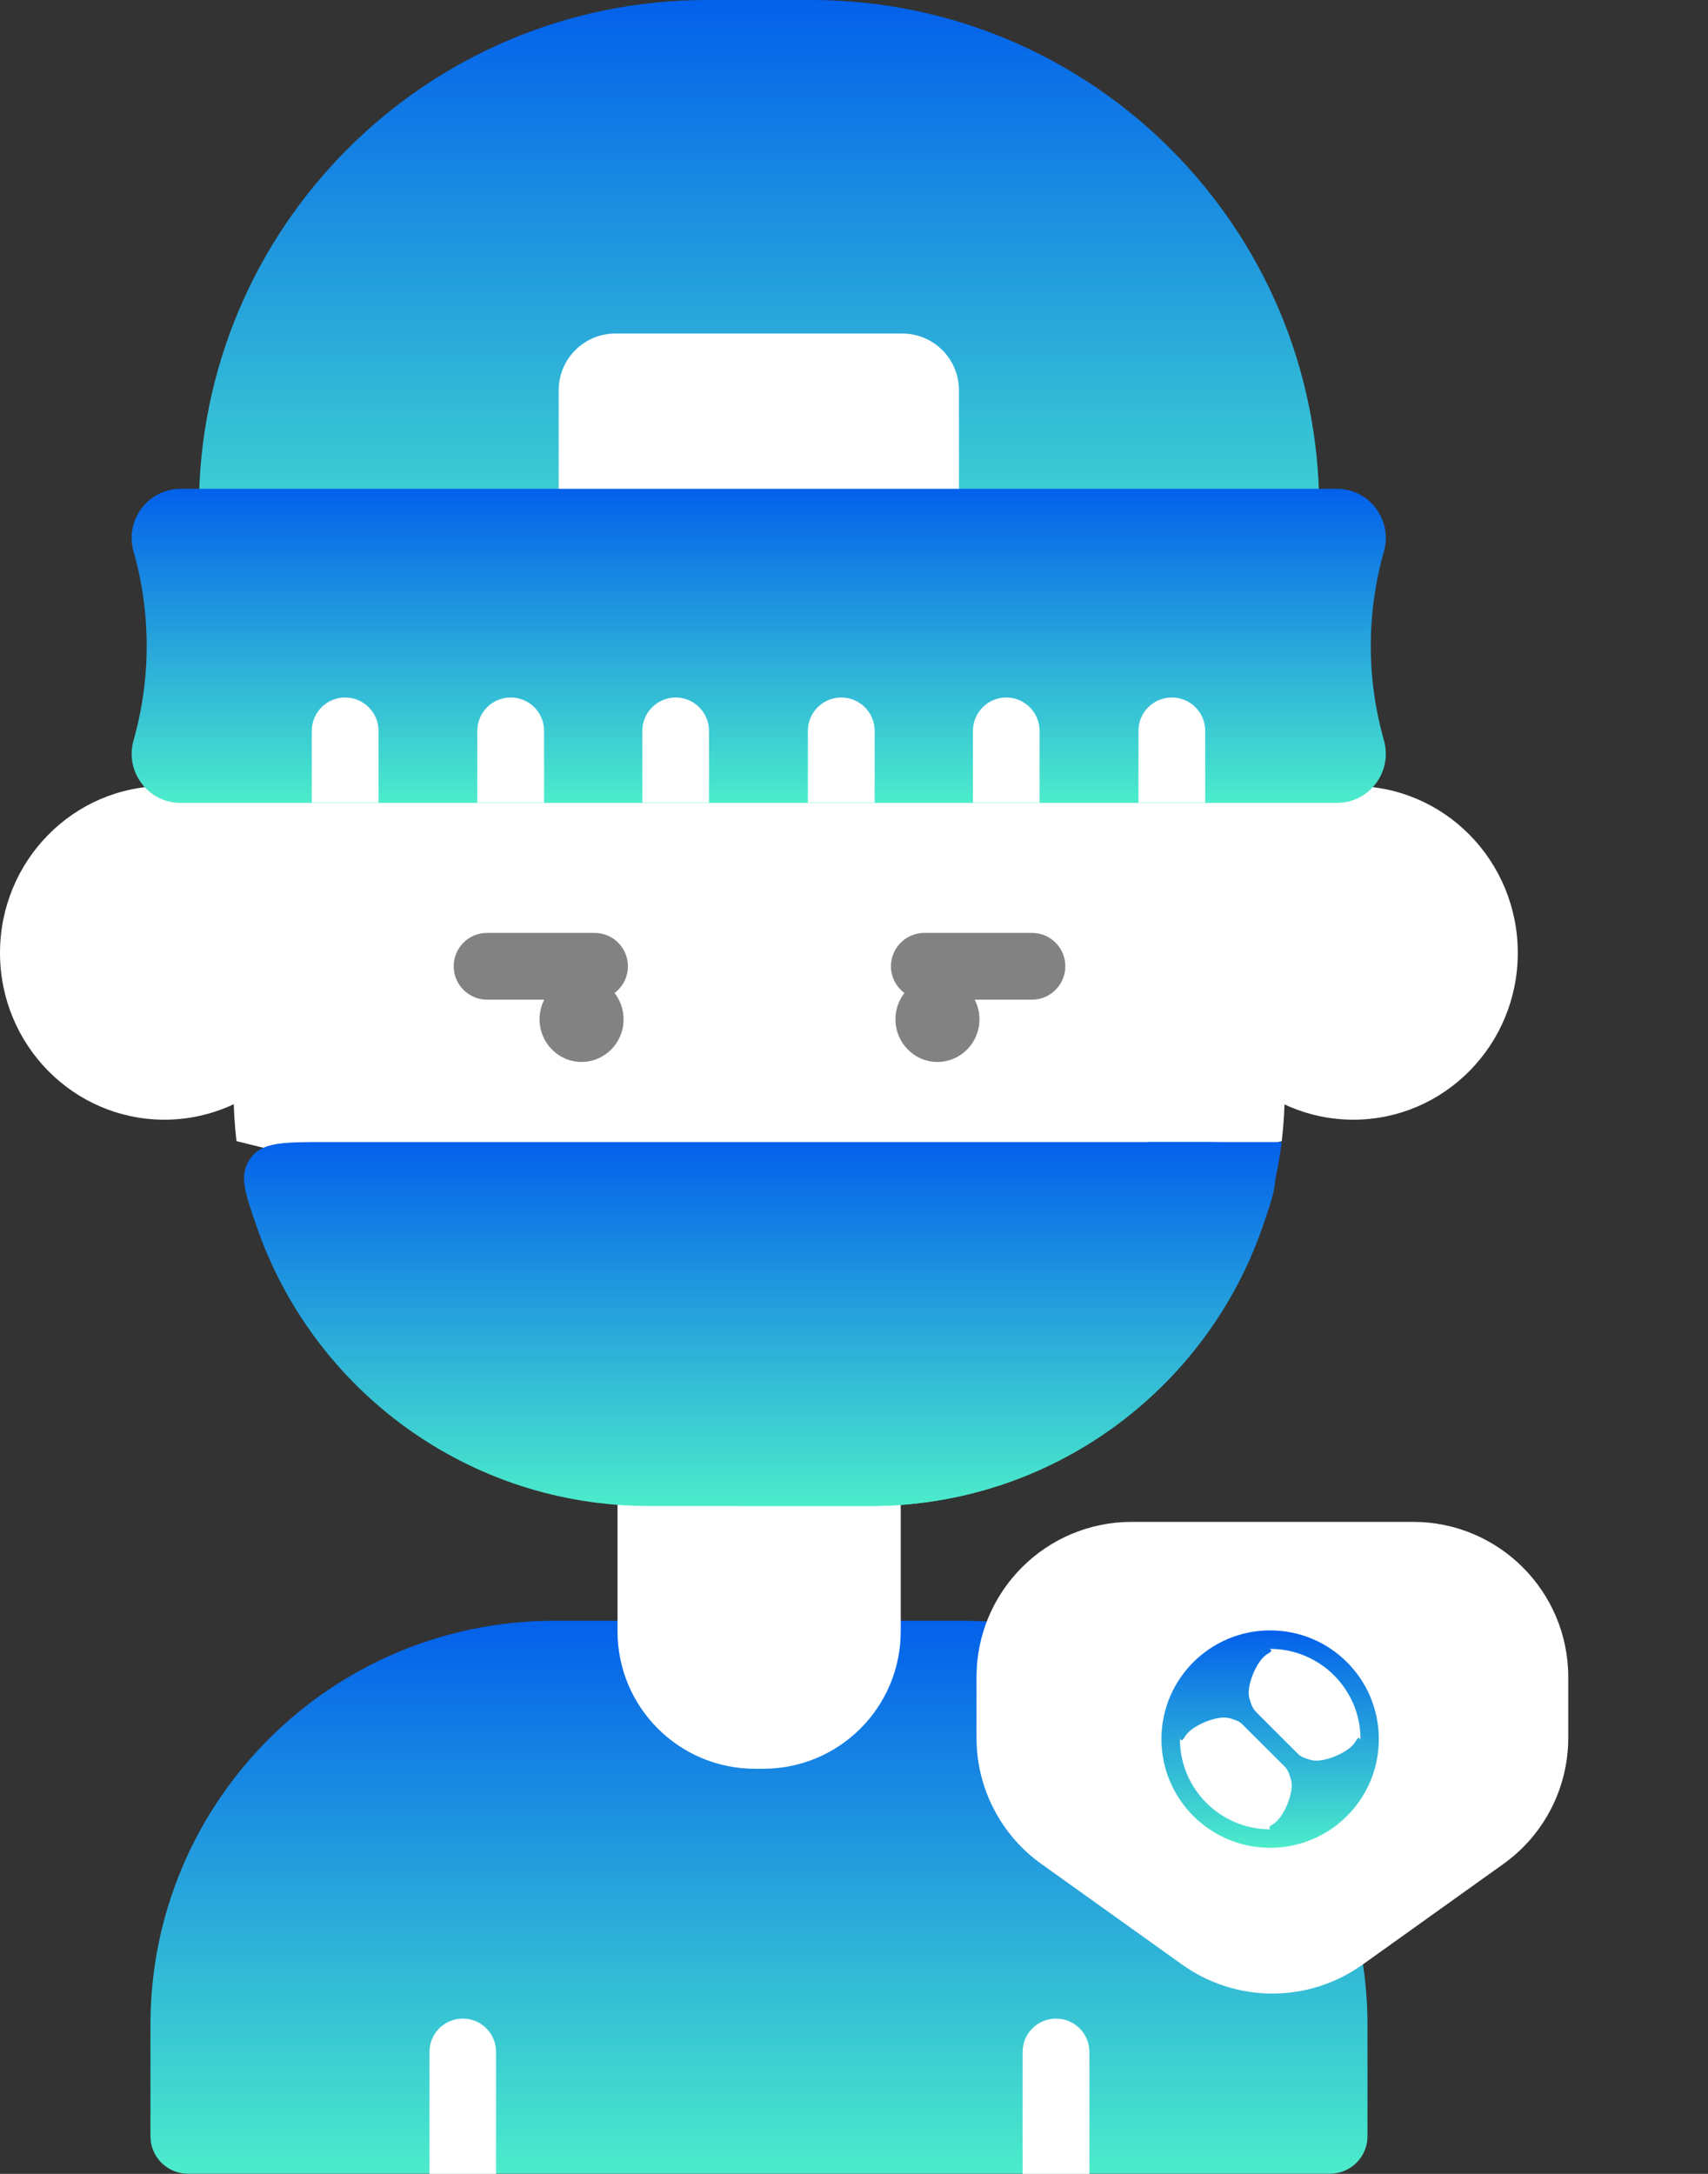
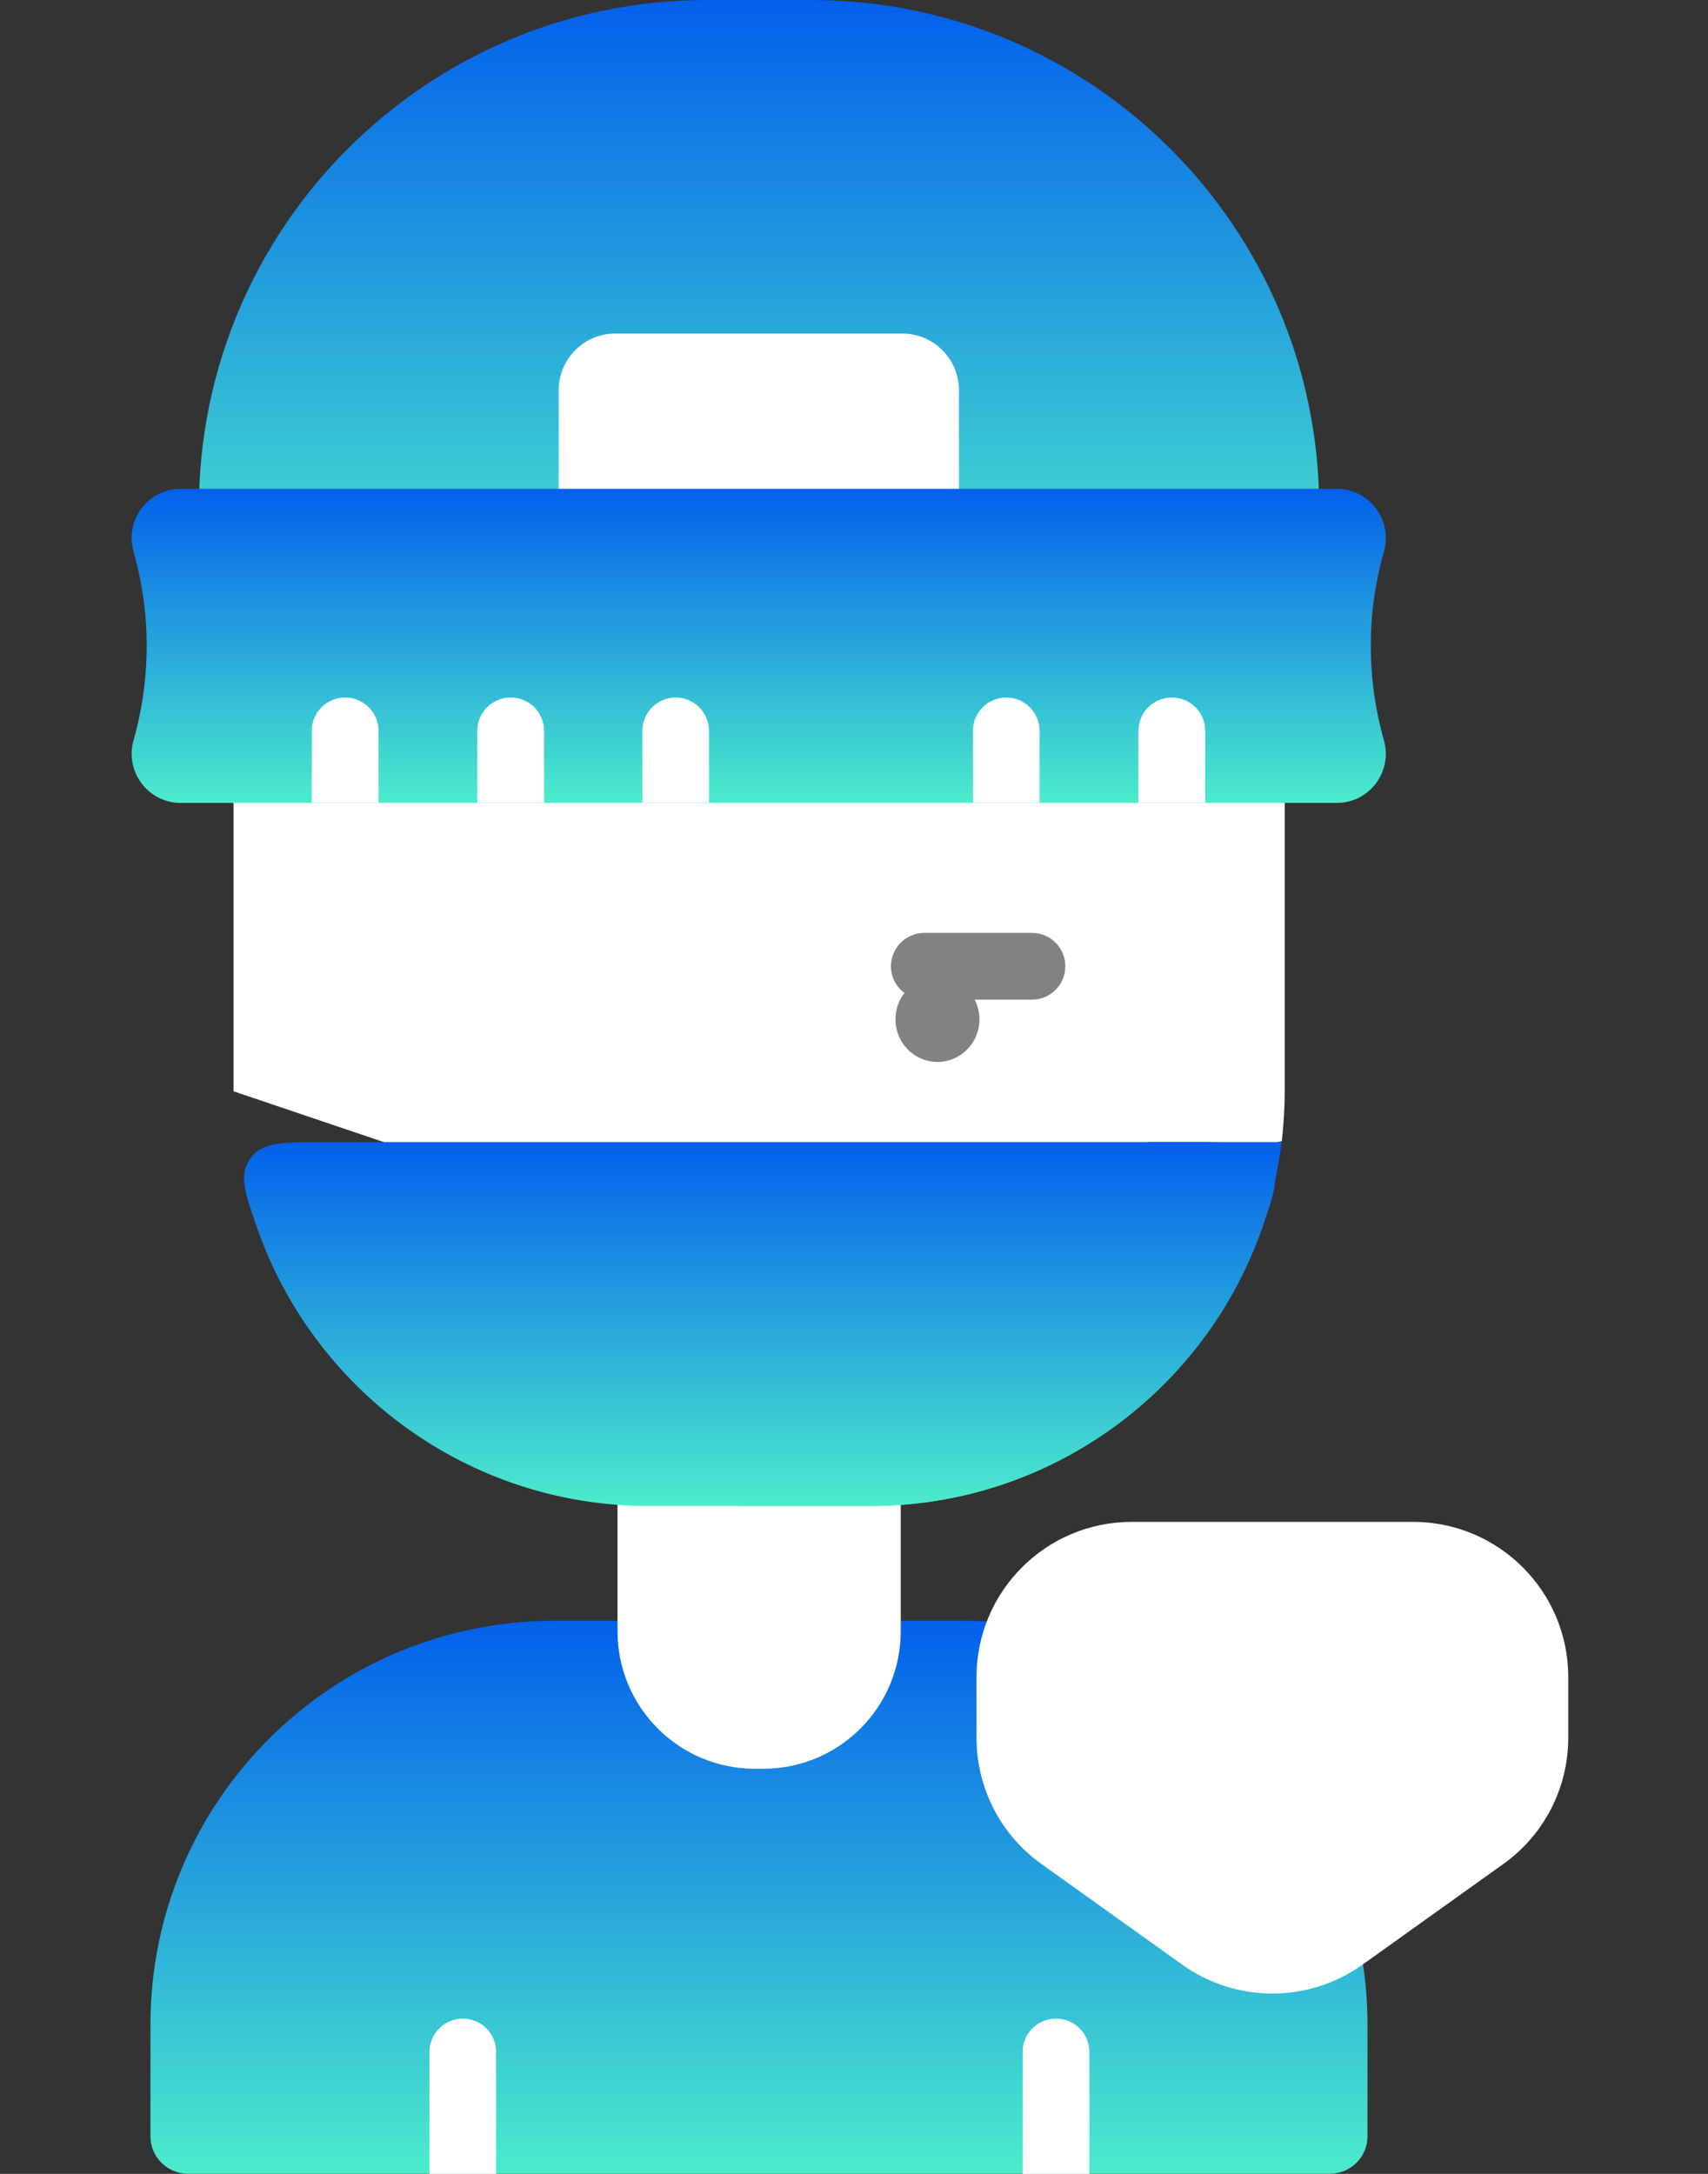
<svg xmlns="http://www.w3.org/2000/svg" width="11" height="14" viewBox="0 0 11 14" fill="none">
  <rect x="0" y="0" width="11" height="14" fill="#333333" stroke="none" />
  <path d="M8.565 13.999H1.21C1.077 13.999 0.969 13.891 0.969 13.758V13.039C0.969 11.602 2.133 10.438 3.57 10.438H6.206C7.642 10.438 8.807 11.602 8.807 13.039V13.758C8.807 13.891 8.699 13.999 8.565 13.999Z" fill="url(#paint0_linear_3026_2902)" />
-   <path d="M8.716 7.211C9.301 7.211 9.775 6.73 9.775 6.137C9.775 5.543 9.301 5.062 8.716 5.062C8.131 5.062 7.656 5.543 7.656 6.137C7.656 6.73 8.131 7.211 8.716 7.211Z" fill="white" />
-   <path d="M1.059 7.211C1.644 7.211 2.119 6.73 2.119 6.137C2.119 5.543 1.644 5.062 1.059 5.062C0.474 5.062 0 5.543 0 6.137C0 6.73 0.474 7.211 1.059 7.211Z" fill="white" />
  <path d="M4.915 11.391H4.862C4.373 11.391 3.977 10.995 3.977 10.505V8.109H5.801V10.505C5.801 10.995 5.405 11.391 4.915 11.391V11.391Z" fill="white" />
-   <path d="M8.255 7.349C8.267 7.244 8.274 7.137 8.274 7.028V3.864C8.274 2.312 7.016 1.055 5.465 1.055H4.313C2.762 1.055 1.504 2.312 1.504 3.864V7.028C1.504 7.137 1.511 7.244 1.523 7.349L4.997 8.209L8.255 7.349Z" fill="white" />
+   <path d="M8.255 7.349C8.267 7.244 8.274 7.137 8.274 7.028V3.864C8.274 2.312 7.016 1.055 5.465 1.055H4.313C2.762 1.055 1.504 2.312 1.504 3.864V7.028L4.997 8.209L8.255 7.349Z" fill="white" />
  <path d="M2.092 7.355C1.822 7.355 1.686 7.355 1.612 7.461C1.537 7.566 1.576 7.679 1.655 7.905C2.018 8.95 3.011 9.699 4.18 9.699H5.605C6.774 9.699 7.767 8.95 8.13 7.905C8.208 7.679 8.248 7.566 8.173 7.461C8.098 7.355 7.963 7.355 7.692 7.355H2.092Z" fill="url(#paint1_linear_3026_2902)" />
  <path d="M7.394 7.355C7.233 8.676 6.107 9.699 4.742 9.699H5.602C6.966 9.699 8.092 8.676 8.254 7.355H7.394Z" fill="url(#paint2_linear_3026_2902)" />
  <path d="M8.496 3.792V3.272C8.496 1.465 7.031 0 5.224 0H4.553C2.746 0 1.281 1.465 1.281 3.272V3.792C1.281 3.946 1.406 4.07 1.559 4.07H8.218C8.372 4.07 8.496 3.946 8.496 3.792V3.792Z" fill="url(#paint3_linear_3026_2902)" />
  <path d="M6.176 3.203H3.598V2.514C3.598 2.312 3.761 2.148 3.963 2.148H5.811C6.013 2.148 6.176 2.312 6.176 2.514V3.203Z" fill="white" />
-   <path d="M4.044 6.223C4.044 6.104 3.948 6.008 3.829 6.008H3.137C3.018 6.008 2.922 6.104 2.922 6.223C2.922 6.341 3.018 6.438 3.137 6.438H3.505C3.486 6.476 3.475 6.519 3.475 6.565C3.475 6.716 3.596 6.839 3.745 6.839C3.895 6.839 4.016 6.716 4.016 6.565C4.016 6.5 3.994 6.442 3.958 6.395C4.01 6.356 4.044 6.293 4.044 6.223Z" fill="#828282" />
  <path d="M6.646 6.008H5.953C5.835 6.008 5.738 6.104 5.738 6.223C5.738 6.293 5.772 6.356 5.825 6.395C5.788 6.442 5.767 6.5 5.767 6.565C5.767 6.716 5.888 6.839 6.037 6.839C6.187 6.839 6.308 6.716 6.308 6.565C6.308 6.519 6.297 6.476 6.277 6.438H6.646C6.765 6.438 6.861 6.341 6.861 6.223C6.861 6.104 6.765 6.008 6.646 6.008V6.008Z" fill="#828282" />
  <path d="M3.195 14V13.215C3.195 13.096 3.099 13 2.981 13C2.862 13 2.766 13.096 2.766 13.215V14H3.195Z" fill="white" />
  <path d="M7.016 14V13.215C7.016 13.096 6.92 13 6.801 13C6.682 13 6.586 13.096 6.586 13.215V14H7.016Z" fill="white" />
  <path d="M8.609 5.171H1.164C0.954 5.171 0.803 4.97 0.86 4.768C0.973 4.37 0.973 3.949 0.86 3.551C0.803 3.349 0.954 3.148 1.164 3.148H8.609C8.819 3.148 8.97 3.349 8.913 3.551C8.8 3.949 8.8 4.37 8.913 4.768C8.97 4.97 8.819 5.171 8.609 5.171V5.171Z" fill="url(#paint4_linear_3026_2902)" />
  <path d="M2.438 5.169V4.707C2.438 4.588 2.341 4.492 2.223 4.492C2.104 4.492 2.008 4.588 2.008 4.707V5.169H2.438Z" fill="white" />
  <path d="M3.504 5.169V4.707C3.504 4.588 3.408 4.492 3.289 4.492C3.17 4.492 3.074 4.588 3.074 4.707V5.169H3.504Z" fill="white" />
  <path d="M4.566 5.169V4.707C4.566 4.588 4.47 4.492 4.352 4.492C4.233 4.492 4.137 4.588 4.137 4.707V5.169H4.566Z" fill="white" />
-   <path d="M5.633 5.169V4.707C5.633 4.588 5.537 4.492 5.418 4.492C5.299 4.492 5.203 4.588 5.203 4.707V5.169H5.633Z" fill="white" />
  <path d="M6.695 5.169V4.707C6.695 4.588 6.599 4.492 6.481 4.492C6.362 4.492 6.266 4.588 6.266 4.707V5.169H6.695Z" fill="white" />
  <path d="M7.762 5.169V4.707C7.762 4.588 7.666 4.492 7.547 4.492C7.428 4.492 7.332 4.588 7.332 4.707V5.169H7.762Z" fill="white" />
  <path d="M9.681 12.005L8.776 12.652C8.428 12.901 7.961 12.901 7.613 12.652L6.708 12.005C6.445 11.818 6.289 11.515 6.289 11.192V10.801C6.289 10.248 6.737 9.801 7.289 9.801H9.1C9.652 9.801 10.1 10.248 10.1 10.801V11.192C10.1 11.515 9.944 11.818 9.681 12.005Z" fill="white" />
-   <path d="M8.18 10.5C7.794 10.5 7.48 10.813 7.48 11.2C7.48 11.587 7.794 11.9 8.18 11.9C8.567 11.9 8.88 11.587 8.88 11.2C8.88 10.813 8.567 10.5 8.18 10.5ZM8.18 11.781C7.86 11.781 7.599 11.521 7.599 11.2V11.2C7.599 11.173 7.599 11.241 7.631 11.184C7.671 11.114 7.839 11.044 7.917 11.065C7.98 11.083 7.99 11.093 8.01 11.114L8.267 11.37C8.287 11.39 8.297 11.401 8.315 11.464C8.337 11.541 8.267 11.71 8.197 11.749C8.14 11.781 8.208 11.781 8.18 11.781V11.781ZM8.762 11.2C8.762 11.227 8.762 11.159 8.73 11.216C8.69 11.286 8.522 11.356 8.444 11.335C8.381 11.317 8.371 11.307 8.35 11.286L8.094 11.03C8.074 11.009 8.064 10.999 8.046 10.936C8.024 10.859 8.094 10.69 8.164 10.651C8.221 10.619 8.153 10.619 8.18 10.619V10.619C8.501 10.619 8.762 10.879 8.762 11.2V11.2Z" fill="url(#paint5_linear_3026_2902)" />
  <defs>
    <linearGradient id="paint0_linear_3026_2902" x1="4.888" y1="10.438" x2="4.888" y2="13.999" gradientUnits="userSpaceOnUse">
      <stop stop-color="#0360EB" />
      <stop offset="1" stop-color="#4CECCB" />
    </linearGradient>
    <linearGradient id="paint1_linear_3026_2902" x1="4.892" y1="7.355" x2="4.892" y2="9.699" gradientUnits="userSpaceOnUse">
      <stop stop-color="#0360EB" />
      <stop offset="1" stop-color="#4CECCB" />
    </linearGradient>
    <linearGradient id="paint2_linear_3026_2902" x1="6.498" y1="7.355" x2="6.498" y2="9.699" gradientUnits="userSpaceOnUse">
      <stop stop-color="#0360EB" />
      <stop offset="1" stop-color="#4CECCB" />
    </linearGradient>
    <linearGradient id="paint3_linear_3026_2902" x1="4.889" y1="0" x2="4.889" y2="4.07" gradientUnits="userSpaceOnUse">
      <stop stop-color="#0360EB" />
      <stop offset="1" stop-color="#4CECCB" />
    </linearGradient>
    <linearGradient id="paint4_linear_3026_2902" x1="4.886" y1="3.148" x2="4.886" y2="5.171" gradientUnits="userSpaceOnUse">
      <stop stop-color="#0360EB" />
      <stop offset="1" stop-color="#4CECCB" />
    </linearGradient>
    <linearGradient id="paint5_linear_3026_2902" x1="8.18" y1="10.5" x2="8.18" y2="11.9" gradientUnits="userSpaceOnUse">
      <stop stop-color="#0360EB" />
      <stop offset="1" stop-color="#4CECCB" />
    </linearGradient>
  </defs>
</svg>